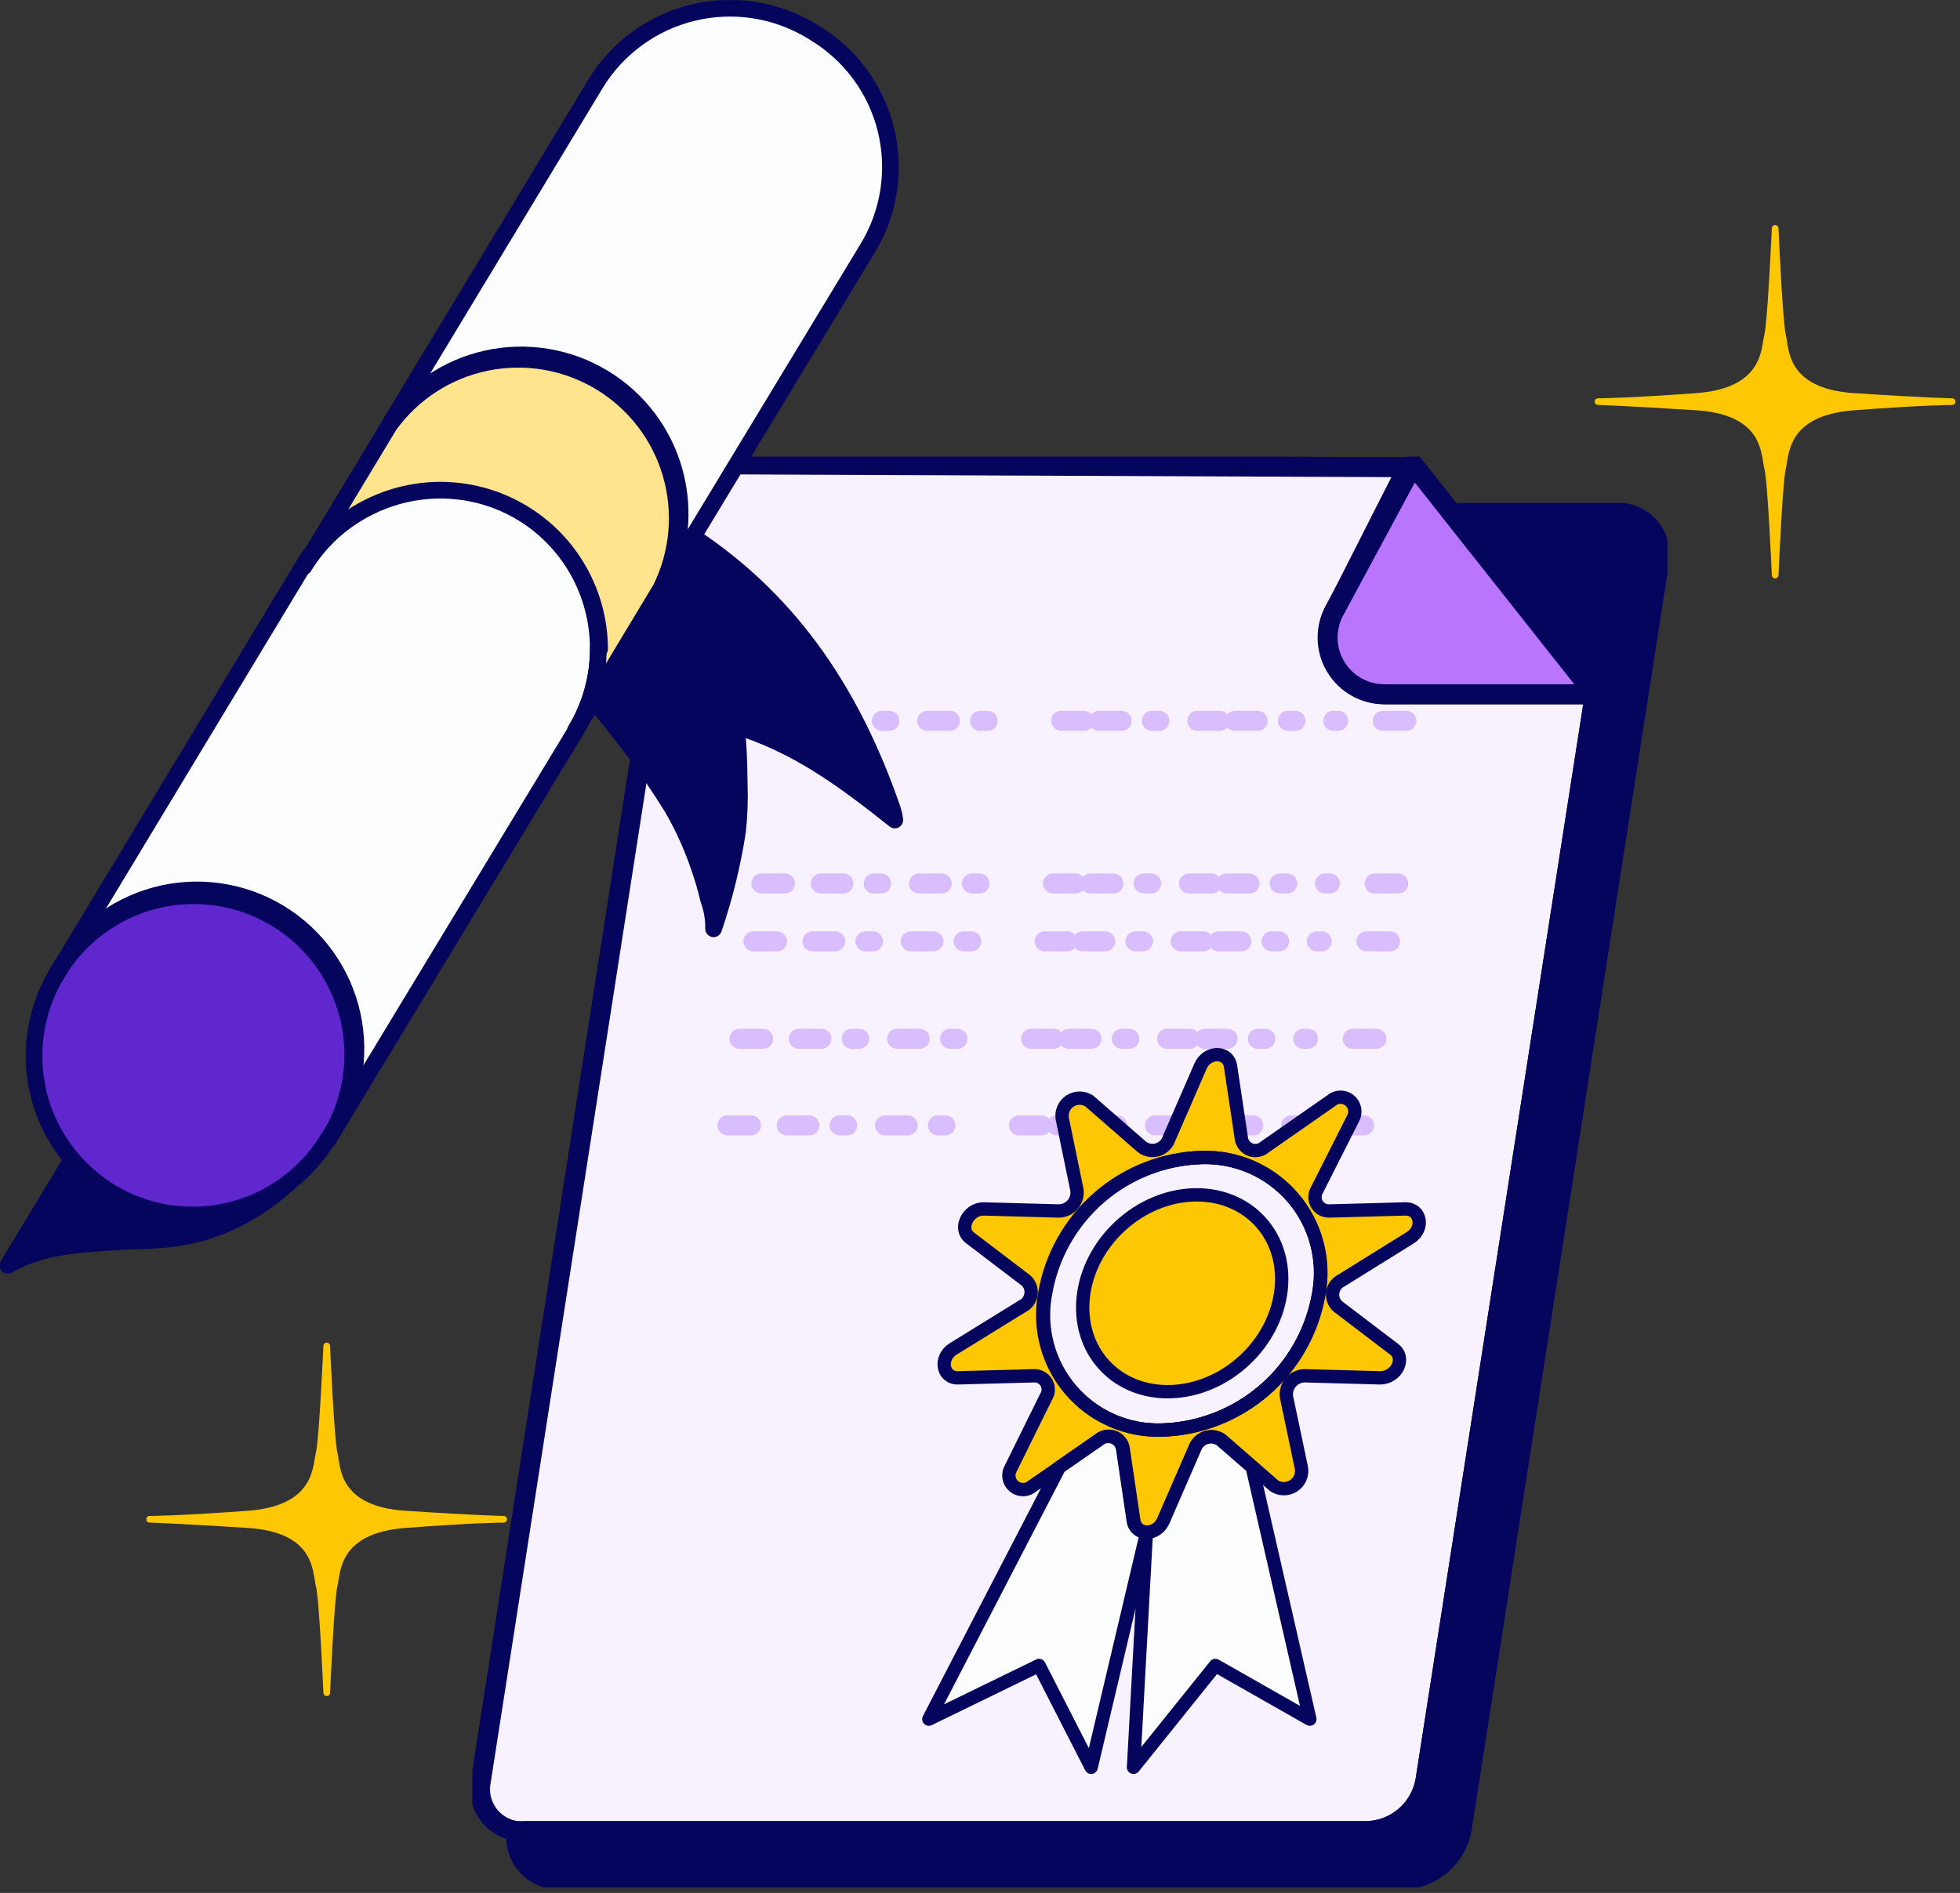
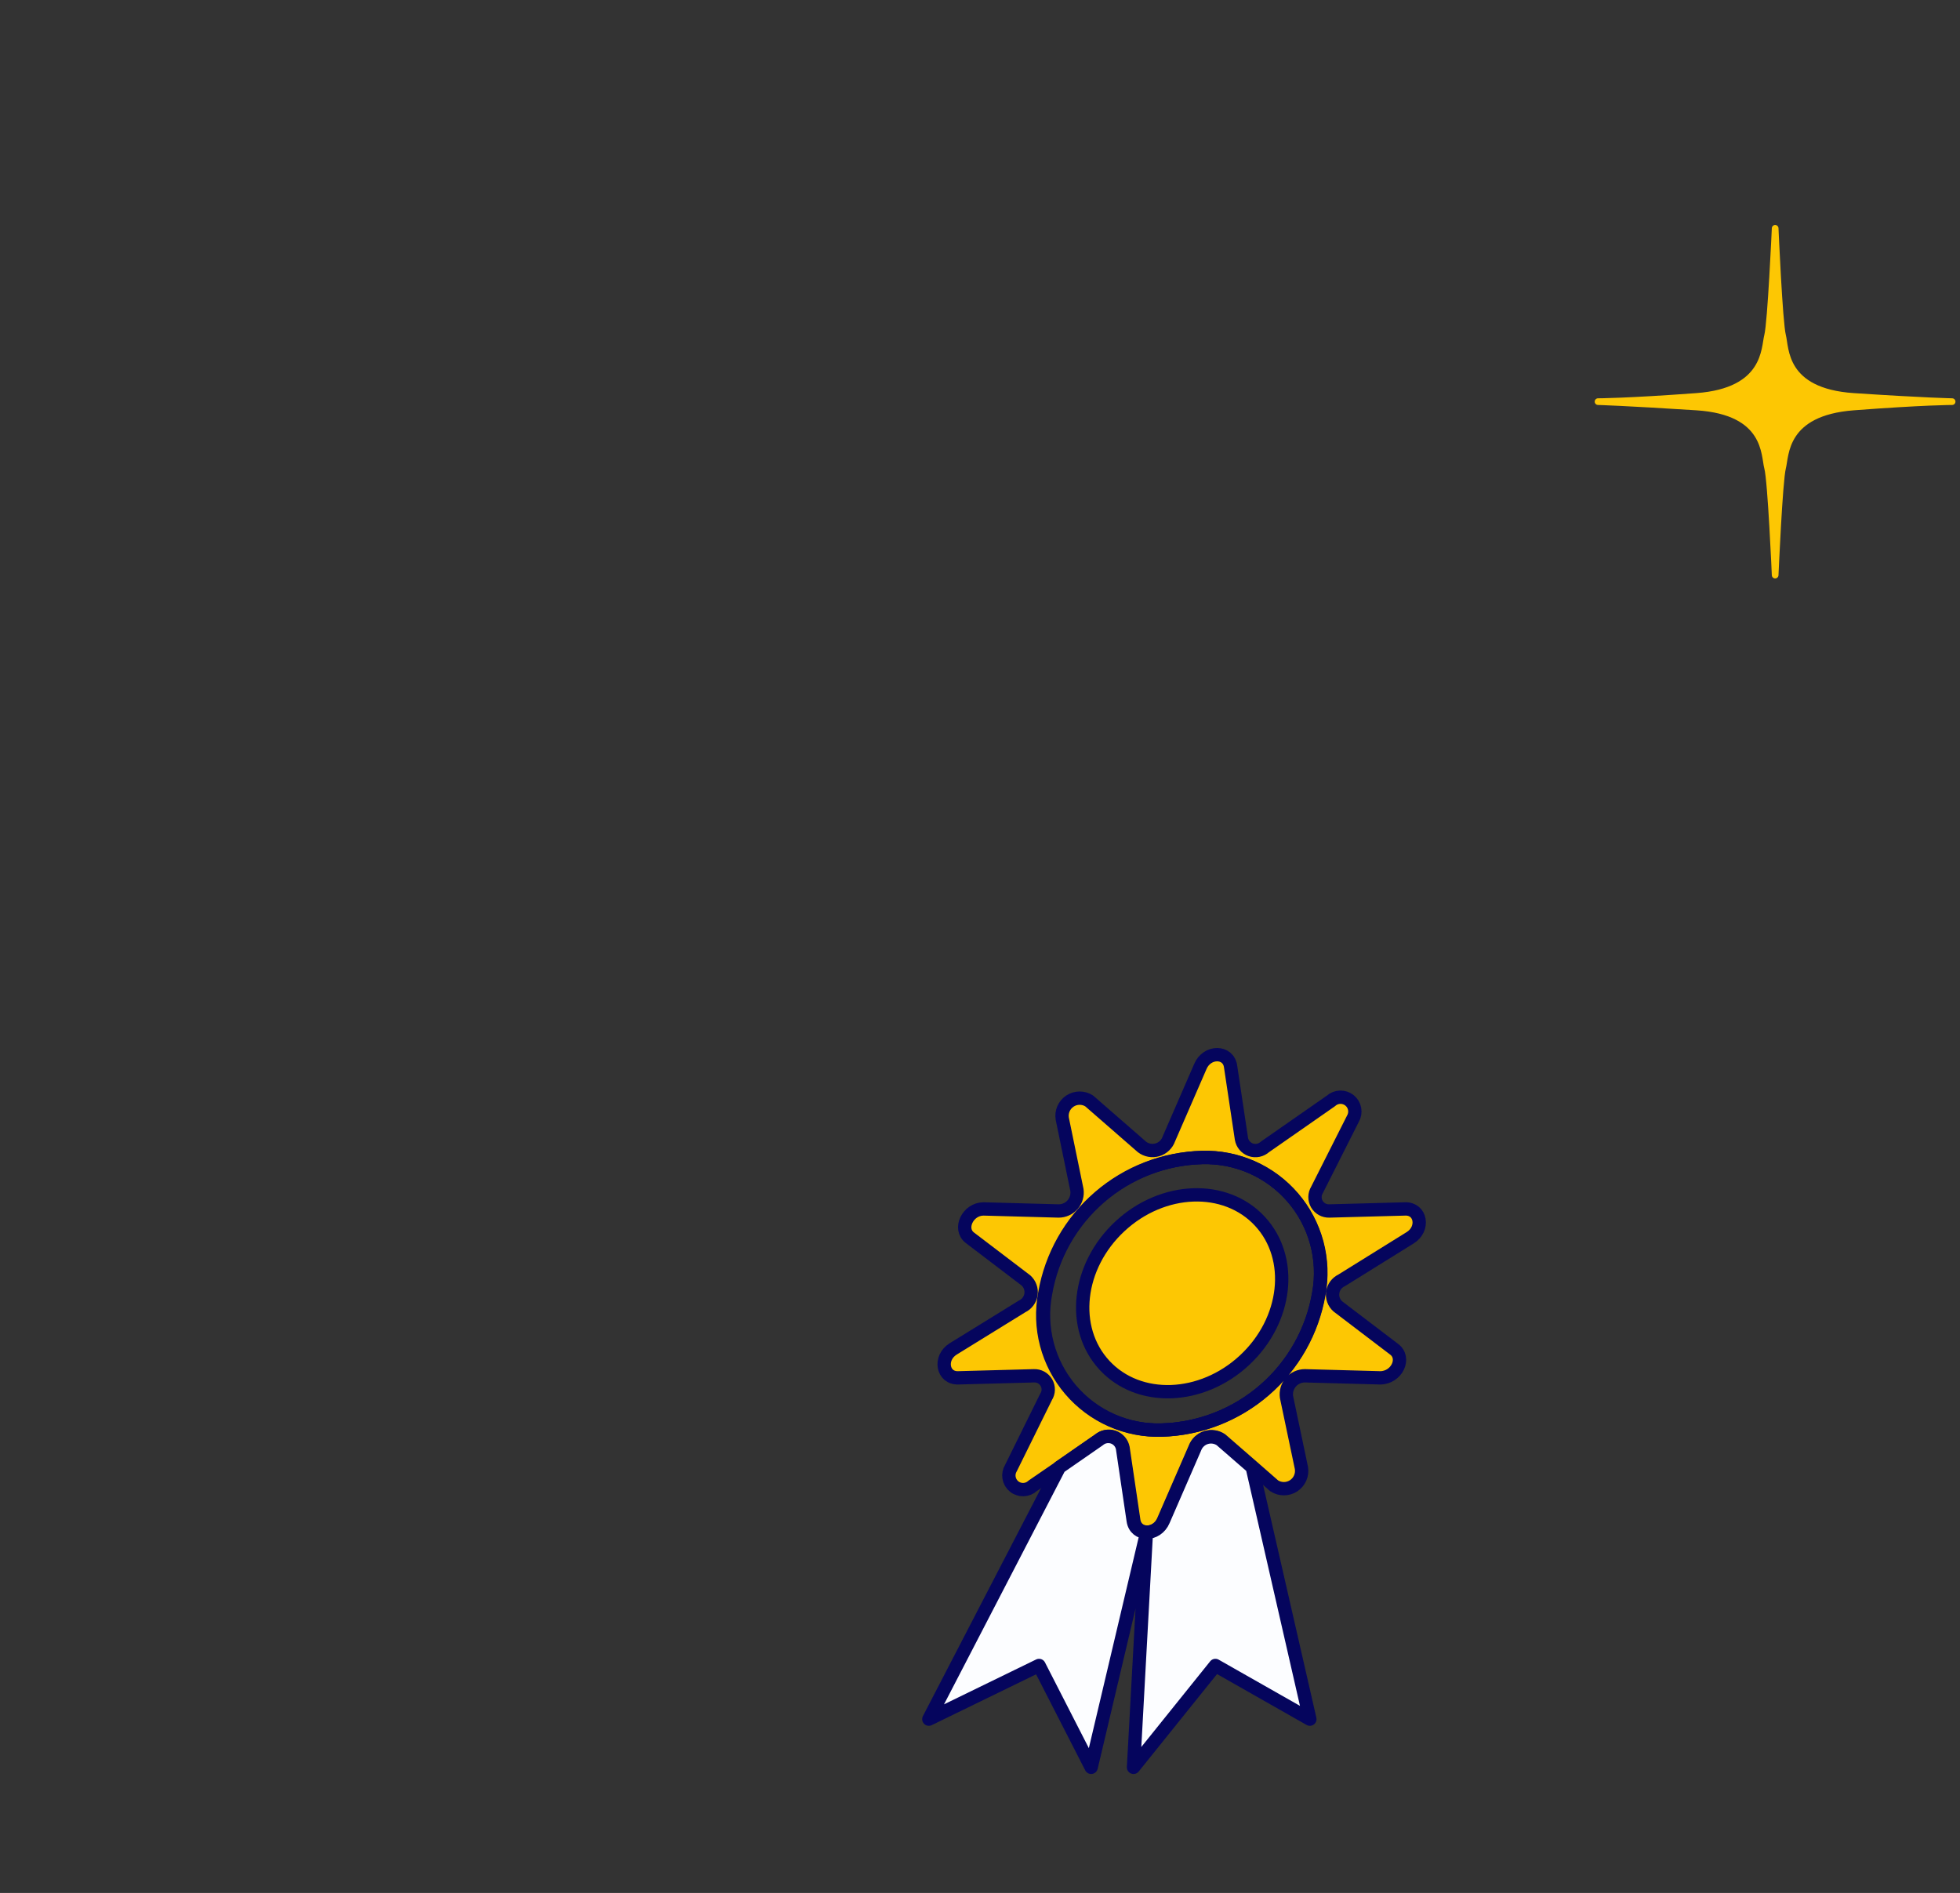
<svg xmlns="http://www.w3.org/2000/svg" width="294" height="284" viewBox="0 0 294 284" fill="none">
  <rect x="0" y="0" width="294" height="284" fill="#333333" stroke="none" />
  <g clip-path="url(#clip0_4793_57570)">
    <path d="M239.233 104.156L213.822 267.109C213.459 269.191 212.389 271.084 210.793 272.469C209.197 273.855 207.173 274.647 205.06 274.714H78.547C78.201 274.738 77.854 274.738 77.508 274.714C76.649 274.601 75.823 274.313 75.079 273.868C74.336 273.423 73.692 272.83 73.187 272.126C72.683 271.422 72.328 270.622 72.145 269.775C71.962 268.928 71.955 268.053 72.124 267.203L101.715 77.28C102.083 75.196 103.157 73.303 104.757 71.918C106.357 70.533 108.385 69.741 110.5 69.676L211.145 70.093L200.243 91.592C199.538 92.888 199.182 94.345 199.211 95.821C199.24 97.296 199.652 98.738 200.408 100.006C201.163 101.273 202.235 102.323 203.519 103.05C204.803 103.778 206.253 104.159 207.729 104.156H239.233Z" fill="#F8F1FF" stroke="#05055D" stroke-width="3" stroke-linecap="round" stroke-linejoin="round" />
    <path d="M248.844 84.459L219.253 274.406C218.881 276.482 217.808 278.367 216.213 279.747C214.619 281.127 212.599 281.917 210.491 281.987H83.954C83.03 282.014 82.111 281.838 81.261 281.472C80.412 281.106 79.654 280.558 79.039 279.866C78.424 279.175 77.969 278.358 77.704 277.471C77.439 276.585 77.372 275.652 77.507 274.737C77.853 274.761 78.2 274.761 78.546 274.737H205.06C207.172 274.67 209.197 273.878 210.793 272.493C212.389 271.107 213.458 269.214 213.821 267.132L239.233 104.179L217.789 76.949H243.46C244.32 77.059 245.149 77.344 245.894 77.788C246.639 78.232 247.284 78.826 247.789 79.53C248.295 80.235 248.649 81.037 248.831 81.885C249.012 82.733 249.017 83.609 248.844 84.459Z" fill="#05055D" stroke="#05055D" stroke-width="3" stroke-linecap="round" stroke-linejoin="round" />
    <path d="M115.432 108.148H118.974" stroke="#D8BDFF" stroke-width="3" stroke-linecap="round" stroke-linejoin="round" />
    <path d="M124.338 108.148H152.489" stroke="#D8BDFF" stroke-width="3" stroke-linecap="round" stroke-linejoin="round" stroke-dasharray="3.4 4.54 1.13 5.67" />
    <path d="M159.174 108.148H200.715" stroke="#D8BDFF" stroke-width="3" stroke-linecap="round" stroke-linejoin="round" stroke-dasharray="3.4 2.27 3.4 4.54 1.13 5.67" />
    <path d="M207.408 108.148H210.951" stroke="#D8BDFF" stroke-width="3" stroke-linecap="round" stroke-linejoin="round" />
    <path d="M114.205 132.547H117.748" stroke="#D8BDFF" stroke-width="3" stroke-linecap="round" stroke-linejoin="round" />
    <path d="M123.111 132.547H151.262" stroke="#D8BDFF" stroke-width="3" stroke-linecap="round" stroke-linejoin="round" stroke-dasharray="3.4 4.54 1.13 5.67" />
    <path d="M157.939 132.547H199.481" stroke="#D8BDFF" stroke-width="3" stroke-linecap="round" stroke-linejoin="round" stroke-dasharray="3.4 2.27 3.4 4.54 1.13 5.67" />
    <path d="M206.189 132.547H209.732" stroke="#D8BDFF" stroke-width="3" stroke-linecap="round" stroke-linejoin="round" />
    <path d="M113.01 141.23H116.552" stroke="#D8BDFF" stroke-width="3" stroke-linecap="round" stroke-linejoin="round" />
    <path d="M121.877 141.23H150.028" stroke="#D8BDFF" stroke-width="3" stroke-linecap="round" stroke-linejoin="round" stroke-dasharray="3.4 4.54 1.13 5.67" />
    <path d="M156.713 141.23H198.254" stroke="#D8BDFF" stroke-width="3" stroke-linecap="round" stroke-linejoin="round" stroke-dasharray="3.4 2.27 3.4 4.54 1.13 5.67" />
    <path d="M204.971 141.23H208.513" stroke="#D8BDFF" stroke-width="3" stroke-linecap="round" stroke-linejoin="round" />
-     <path d="M110.924 155.848H114.466" stroke="#D8BDFF" stroke-width="3" stroke-linecap="round" stroke-linejoin="round" />
    <path d="M119.822 155.848H147.973" stroke="#D8BDFF" stroke-width="3" stroke-linecap="round" stroke-linejoin="round" stroke-dasharray="3.4 4.54 1.13 5.67" />
    <path d="M154.658 155.848H196.199" stroke="#D8BDFF" stroke-width="3" stroke-linecap="round" stroke-linejoin="round" stroke-dasharray="3.4 2.27 3.4 4.54 1.13 5.67" />
    <path d="M202.908 155.848H206.451" stroke="#D8BDFF" stroke-width="3" stroke-linecap="round" stroke-linejoin="round" />
    <path d="M109.104 168.84H112.646" stroke="#D8BDFF" stroke-width="3" stroke-linecap="round" stroke-linejoin="round" />
    <path d="M118.002 168.84H146.129" stroke="#D8BDFF" stroke-width="3" stroke-linecap="round" stroke-linejoin="round" stroke-dasharray="3.4 4.54 1.13 5.67" />
    <path d="M152.838 168.84H194.379" stroke="#D8BDFF" stroke-width="3" stroke-linecap="round" stroke-linejoin="round" stroke-dasharray="3.4 2.27 3.4 4.54 1.13 5.67" />
    <path d="M201.072 168.84H204.615" stroke="#D8BDFF" stroke-width="3" stroke-linecap="round" stroke-linejoin="round" />
    <path d="M239.237 104.156H207.662C206.187 104.159 204.736 103.778 203.452 103.05C202.168 102.323 201.096 101.273 200.341 100.006C199.586 98.738 199.173 97.296 199.144 95.821C199.115 94.345 199.471 92.888 200.176 91.592L211.984 69.676L217.723 76.95L239.237 104.156Z" fill="#BA75FF" stroke="#05055D" stroke-width="3" stroke-linecap="round" stroke-linejoin="round" />
  </g>
  <path d="M197.813 194.032C196.863 199.659 193.989 204.781 189.681 208.524C185.374 212.267 179.901 214.399 174.196 214.554C171.609 214.633 169.038 214.129 166.672 213.079C164.306 212.03 162.206 210.462 160.528 208.491C158.85 206.521 157.637 204.198 156.977 201.695C156.318 199.192 156.23 196.573 156.72 194.032C157.686 188.429 160.566 183.335 164.868 179.618C169.171 175.901 174.629 173.792 180.313 173.651C182.885 173.582 185.44 174.087 187.792 175.13C190.145 176.172 192.235 177.726 193.911 179.678C195.587 181.63 196.807 183.932 197.482 186.415C198.157 188.898 198.27 191.5 197.813 194.032Z" stroke="#05055D" stroke-width="2" stroke-linecap="round" stroke-linejoin="round" />
  <path d="M209.078 202.393L200.671 195.993C200.38 195.733 200.158 195.405 200.025 195.039C199.892 194.672 199.852 194.278 199.908 193.893C199.964 193.507 200.115 193.141 200.347 192.827C200.579 192.514 200.885 192.263 201.238 192.096L211.534 185.696C213.683 184.35 213.14 181.304 210.779 181.375L199.396 181.682C199.02 181.694 198.648 181.605 198.319 181.424C197.991 181.242 197.717 180.975 197.528 180.65C197.339 180.325 197.242 179.956 197.246 179.58C197.251 179.204 197.357 178.837 197.553 178.517L202.938 167.842C203.197 167.398 203.288 166.877 203.195 166.371C203.102 165.866 202.831 165.411 202.431 165.088C202.031 164.766 201.529 164.597 201.015 164.612C200.502 164.628 200.011 164.827 199.632 165.174L189.736 172.07C189.455 172.324 189.11 172.499 188.738 172.576C188.367 172.652 187.981 172.628 187.622 172.505C187.263 172.382 186.943 172.165 186.696 171.876C186.449 171.588 186.284 171.239 186.218 170.865L184.588 160.002C184.257 157.64 181.046 157.64 180.054 160.002L175.33 170.865C175.195 171.254 174.969 171.605 174.672 171.889C174.375 172.174 174.014 172.383 173.619 172.501C173.225 172.618 172.808 172.641 172.404 172.566C171.999 172.491 171.618 172.321 171.292 172.07L163.38 165.174C162.949 164.896 162.446 164.75 161.933 164.753C161.42 164.756 160.919 164.909 160.491 165.192C160.063 165.474 159.727 165.876 159.523 166.346C159.319 166.817 159.256 167.337 159.342 167.842L161.538 178.517C161.596 178.91 161.568 179.311 161.457 179.692C161.346 180.074 161.154 180.427 160.894 180.727C160.634 181.027 160.312 181.268 159.95 181.433C159.589 181.598 159.196 181.682 158.799 181.682L147.534 181.375C145.172 181.375 143.732 184.35 145.479 185.696L153.887 192.096C154.177 192.356 154.399 192.684 154.532 193.051C154.666 193.417 154.706 193.811 154.65 194.197C154.594 194.583 154.443 194.949 154.211 195.262C153.979 195.576 153.673 195.827 153.32 195.993L142.952 202.393C140.827 203.739 141.37 206.786 143.732 206.715L155.091 206.408C155.468 206.391 155.841 206.479 156.171 206.66C156.502 206.841 156.776 207.11 156.963 207.437C157.151 207.764 157.245 208.136 157.236 208.512C157.226 208.889 157.113 209.256 156.91 209.573L151.643 220.247C151.374 220.685 151.273 221.206 151.358 221.713C151.443 222.22 151.709 222.679 152.107 223.005C152.505 223.33 153.008 223.501 153.521 223.485C154.035 223.468 154.526 223.266 154.902 222.916L158.988 220.105L164.916 215.996C165.204 215.75 165.551 215.583 165.924 215.513C166.296 215.443 166.681 215.471 167.039 215.595C167.397 215.719 167.716 215.935 167.965 216.221C168.214 216.507 168.384 216.853 168.458 217.224L170.064 228.088C170.395 230.449 173.606 230.449 174.598 228.088L179.322 217.224C179.457 216.857 179.676 216.525 179.959 216.255C180.243 215.984 180.584 215.782 180.958 215.663C181.331 215.545 181.727 215.513 182.115 215.571C182.502 215.629 182.872 215.774 183.195 215.996L187.918 220.105L191.13 222.916C191.563 223.197 192.069 223.346 192.586 223.345C193.103 223.344 193.608 223.193 194.041 222.911C194.474 222.628 194.815 222.226 195.023 221.753C195.232 221.28 195.299 220.757 195.215 220.247L192.972 209.573C192.918 209.178 192.949 208.777 193.063 208.395C193.177 208.014 193.372 207.662 193.634 207.362C193.895 207.062 194.218 206.822 194.581 206.657C194.943 206.493 195.337 206.408 195.735 206.408L207.024 206.715C209.503 206.715 210.944 203.739 209.078 202.393ZM174.315 214.556C171.728 214.634 169.156 214.13 166.79 213.081C164.424 212.031 162.325 210.463 160.647 208.493C158.969 206.522 157.755 204.199 157.096 201.696C156.437 199.194 156.349 196.574 156.839 194.033C157.801 188.446 160.667 183.363 164.95 179.649C169.233 175.934 174.67 173.815 180.337 173.652C182.921 173.579 185.489 174.086 187.851 175.136C190.213 176.185 192.311 177.75 193.989 179.717C195.668 181.683 196.884 184 197.55 186.497C198.216 188.995 198.314 191.61 197.837 194.151C196.866 199.741 193.995 204.824 189.709 208.542C185.423 212.259 179.986 214.384 174.315 214.556Z" fill="#FDC703" stroke="#05055D" stroke-width="2" stroke-linecap="round" stroke-linejoin="round" />
  <path d="M197.813 194.032C196.863 199.659 193.989 204.781 189.681 208.524C185.374 212.267 179.901 214.399 174.196 214.554C171.609 214.633 169.038 214.129 166.672 213.079C164.306 212.03 162.206 210.462 160.528 208.491C158.85 206.521 157.637 204.198 156.977 201.695C156.318 199.192 156.23 196.573 156.72 194.032C157.686 188.429 160.566 183.335 164.868 179.618C169.171 175.901 174.629 173.792 180.313 173.651C182.885 173.582 185.44 174.087 187.792 175.13C190.145 176.172 192.235 177.726 193.911 179.678C195.587 181.63 196.807 183.932 197.482 186.415C198.157 188.898 198.27 191.5 197.813 194.032Z" stroke="#05055D" stroke-width="2" stroke-linecap="round" stroke-linejoin="round" />
  <path d="M196.478 257.92L182.308 249.867L170.028 265.147L171.94 230.171L163.675 265.147L155.858 249.867L139.326 257.92L158.904 220.134L164.832 216.025C165.12 215.779 165.468 215.612 165.84 215.542C166.213 215.471 166.597 215.5 166.955 215.624C167.313 215.748 167.633 215.964 167.882 216.249C168.131 216.535 168.3 216.881 168.374 217.253L169.98 228.116C170.311 230.478 173.523 230.478 174.515 228.116L179.238 217.253C179.374 216.885 179.592 216.554 179.876 216.283C180.159 216.013 180.501 215.81 180.874 215.692C181.248 215.574 181.644 215.542 182.031 215.6C182.419 215.657 182.788 215.803 183.111 216.025L187.834 220.134L196.478 257.92Z" fill="#FCFDFF" stroke="#05055D" stroke-width="2" stroke-linecap="round" stroke-linejoin="round" />
  <path d="M186.671 204.08C193.101 198.105 194.132 188.761 188.974 183.21C183.815 177.658 174.421 178.002 167.991 183.978C161.56 189.953 160.529 199.297 165.688 204.848C170.846 210.399 180.241 210.056 186.671 204.08Z" fill="#FDC703" stroke="#05055D" stroke-width="2" stroke-linecap="round" stroke-linejoin="round" />
  <g clip-path="url(#clip1_4793_57570)">
-     <path d="M49.01 201.934C49.01 201.934 49.624 216.103 50.12 218.016C50.616 219.929 50.12 226.447 60.771 227.156C71.422 227.864 75.555 227.935 75.555 227.935C75.555 227.935 71.327 227.935 60.771 228.738C50.214 229.541 50.616 235.965 50.12 237.878C49.624 239.791 49.01 253.961 49.01 253.961C49.01 253.961 48.396 239.791 47.876 237.878C47.357 235.965 47.876 229.423 37.225 228.738C26.574 228.053 22.441 227.935 22.441 227.935C22.441 227.935 26.692 227.935 37.225 227.156C47.758 226.377 47.38 219.929 47.876 218.016C48.372 216.103 49.01 201.934 49.01 201.934Z" fill="#FDC703" stroke="#FDC703" stroke-linecap="round" stroke-linejoin="round" />
-   </g>
+     </g>
  <g clip-path="url(#clip2_4793_57570)">
    <path d="M266.274 34.254C266.274 34.254 266.888 48.424 267.384 50.337C267.879 52.25 267.384 58.768 278.035 59.476C288.686 60.185 292.818 60.256 292.818 60.256C292.818 60.256 288.591 60.256 278.035 61.059C267.478 61.861 267.879 68.285 267.384 70.198C266.888 72.111 266.274 86.281 266.274 86.281C266.274 86.281 265.66 72.111 265.14 70.198C264.62 68.285 265.14 61.743 254.489 61.059C243.838 60.374 239.705 60.256 239.705 60.256C239.705 60.256 243.956 60.256 254.489 59.476C265.022 58.697 264.644 52.25 265.14 50.337C265.636 48.424 266.274 34.254 266.274 34.254Z" fill="#FDC703" stroke="#FDC703" stroke-linecap="round" stroke-linejoin="round" />
  </g>
  <g clip-path="url(#clip3_4793_57570)">
    <path d="M43.548 177.271C32.897 186.978 23.615 185.915 17.9 186.293C12.185 186.671 6.092 186.883 1.18 189.859L10.815 173.918" fill="#05055D" />
    <path d="M43.548 177.271C32.897 186.978 23.615 185.915 17.9 186.293C12.185 186.671 6.092 186.883 1.18 189.859L10.815 173.918" stroke="#05055D" stroke-width="2.5" stroke-linecap="round" stroke-linejoin="round" />
    <path d="M16.521 178.811C21.868 182.074 28.288 183.093 34.382 181.647C40.477 180.201 45.754 176.406 49.065 171.089L49.277 170.758C51.094 168.081 52.347 165.063 52.96 161.887C53.574 158.71 53.534 155.442 52.845 152.282C52.156 149.121 50.831 146.133 48.95 143.501C47.07 140.868 44.674 138.646 41.908 136.968C39.142 135.291 36.063 134.194 32.859 133.744C29.656 133.294 26.394 133.5 23.273 134.35C20.152 135.2 17.236 136.676 14.703 138.688C12.17 140.7 10.073 143.207 8.539 146.055L8.326 146.433C5.844 150.714 4.752 155.66 5.2 160.588C5.648 165.516 7.615 170.184 10.83 173.946C12.468 175.849 14.387 177.489 16.521 178.811Z" fill="#6027CE" />
    <path d="M49.356 170.759L86.41 109.569C88.629 105.833 89.78 101.561 89.74 97.217C89.727 93.132 88.666 89.118 86.658 85.56C84.65 82.002 81.763 79.019 78.272 76.895C74.782 74.772 70.805 73.58 66.722 73.433C62.639 73.287 58.587 74.19 54.953 76.057C51.05 78.052 47.779 81.094 45.507 84.842L8.547 146.056C10.155 143.348 12.283 140.985 14.809 139.103C17.335 137.222 20.208 135.859 23.263 135.094C26.319 134.329 29.495 134.177 32.61 134.646C35.724 135.115 38.715 136.196 41.409 137.827C44.104 139.458 46.448 141.606 48.308 144.148C50.168 146.69 51.506 149.575 52.244 152.637C52.983 155.699 53.108 158.876 52.613 161.987C52.117 165.097 51.01 168.078 49.356 170.759Z" fill="#FCFDFF" stroke="#05055D" stroke-width="2.5" stroke-linecap="round" stroke-linejoin="round" />
-     <path d="M8.556 146.059L8.344 146.436" stroke="#05055D" stroke-width="2.5" stroke-linecap="round" stroke-linejoin="round" />
    <path d="M99.176 88.407L130.161 37.23C131.761 34.593 132.826 31.666 133.295 28.617C133.763 25.568 133.626 22.456 132.892 19.46C132.157 16.464 130.839 13.642 129.013 11.156C127.187 8.67 124.888 6.568 122.249 4.97L121.635 4.592C116.295 1.392 109.907 0.431 103.861 1.917C97.815 3.403 92.6 7.216 89.352 12.527L58.391 63.775C61.811 58.698 67.052 55.131 73.03 53.811C79.007 52.491 85.263 53.52 90.503 56.685C95.743 59.849 99.566 64.908 101.18 70.812C102.795 76.717 102.077 83.016 99.176 88.407Z" fill="#FCFDFF" stroke="#05055D" stroke-width="2.5" stroke-linecap="round" stroke-linejoin="round" />
    <path d="M89.749 97.214C89.76 101.567 88.576 105.839 86.324 109.565L99.124 88.31C101.771 82.948 102.306 76.787 100.625 71.049C98.944 65.31 95.168 60.412 90.046 57.326C84.925 54.239 78.831 53.189 72.971 54.383C67.112 55.577 61.915 58.928 58.41 63.773L45.586 85.028C47.858 81.279 51.129 78.237 55.032 76.242C58.669 74.349 62.731 73.423 66.829 73.555C70.927 73.687 74.922 74.871 78.429 76.995C81.936 79.119 84.837 82.11 86.853 85.68C88.868 89.25 89.931 93.279 89.938 97.379L89.749 97.214Z" fill="#FFE48D" stroke="#05055D" stroke-width="2.5" stroke-linecap="round" stroke-linejoin="round" />
    <path d="M49.353 170.754L49.141 171.085" stroke="#05055D" stroke-width="2.5" stroke-linecap="round" stroke-linejoin="round" />
    <path d="M16.521 178.811C21.868 182.074 28.288 183.093 34.382 181.647C40.477 180.201 45.754 176.406 49.065 171.089L49.277 170.758C51.094 168.081 52.347 165.063 52.96 161.887C53.574 158.71 53.534 155.442 52.845 152.282C52.156 149.121 50.831 146.133 48.95 143.501C47.07 140.868 44.674 138.646 41.908 136.968C39.142 135.291 36.063 134.194 32.859 133.744C29.656 133.294 26.394 133.5 23.273 134.35C20.152 135.2 17.236 136.676 14.703 138.688C12.17 140.7 10.073 143.207 8.539 146.055L8.326 146.433C5.844 150.714 4.752 155.66 5.2 160.588C5.648 165.516 7.615 170.184 10.83 173.946C12.468 175.849 14.387 177.489 16.521 178.811Z" stroke="#05055D" stroke-width="2.5" stroke-linecap="round" stroke-linejoin="round" />
    <path d="M103.92 80.516C119.224 90.647 128.08 104.817 133.748 121.065C133.987 121.696 134.145 122.355 134.22 123.025C126.568 116.932 119.554 111.737 110.178 108.855C110.816 109.044 110.863 116.696 110.887 117.664C110.972 120.029 110.885 122.397 110.627 124.749C109.86 129.71 108.659 134.594 107.037 139.344C107.061 137.838 106.804 136.341 106.282 134.928C105.911 133.33 105.454 131.753 104.912 130.205C103.868 127.094 102.515 124.095 100.874 121.254C97.271 115.419 93.195 109.89 88.688 104.722" fill="#05055D" />
    <path d="M103.92 80.516C119.224 90.647 128.08 104.817 133.748 121.065C133.987 121.696 134.145 122.355 134.22 123.025C126.568 116.932 119.554 111.737 110.178 108.855C110.816 109.044 110.863 116.696 110.887 117.664C110.972 120.029 110.885 122.397 110.627 124.749C109.86 129.71 108.659 134.594 107.037 139.344C107.061 137.838 106.804 136.341 106.282 134.928C105.911 133.33 105.454 131.753 104.912 130.205C103.868 127.094 102.515 124.095 100.874 121.254C97.271 115.419 93.195 109.89 88.688 104.722" stroke="#05055D" stroke-width="2.5" stroke-linecap="round" stroke-linejoin="round" />
  </g>
  <defs>
    <clipPath id="clip0_4793_57570">
-       <rect width="179.272" height="214.673" fill="white" transform="translate(70.853 68.496)" />
-     </clipPath>
+       </clipPath>
    <clipPath id="clip1_4793_57570">
      <rect width="55.475" height="54.389" fill="white" transform="translate(21.262 200.754)" />
    </clipPath>
    <clipPath id="clip2_4793_57570">
      <rect width="55.475" height="54.389" fill="white" transform="translate(238.525 33.074)" />
    </clipPath>
    <clipPath id="clip3_4793_57570">
-       <rect width="135.464" height="191.033" fill="white" transform="translate(0 0.016)" />
-     </clipPath>
+       </clipPath>
  </defs>
</svg>